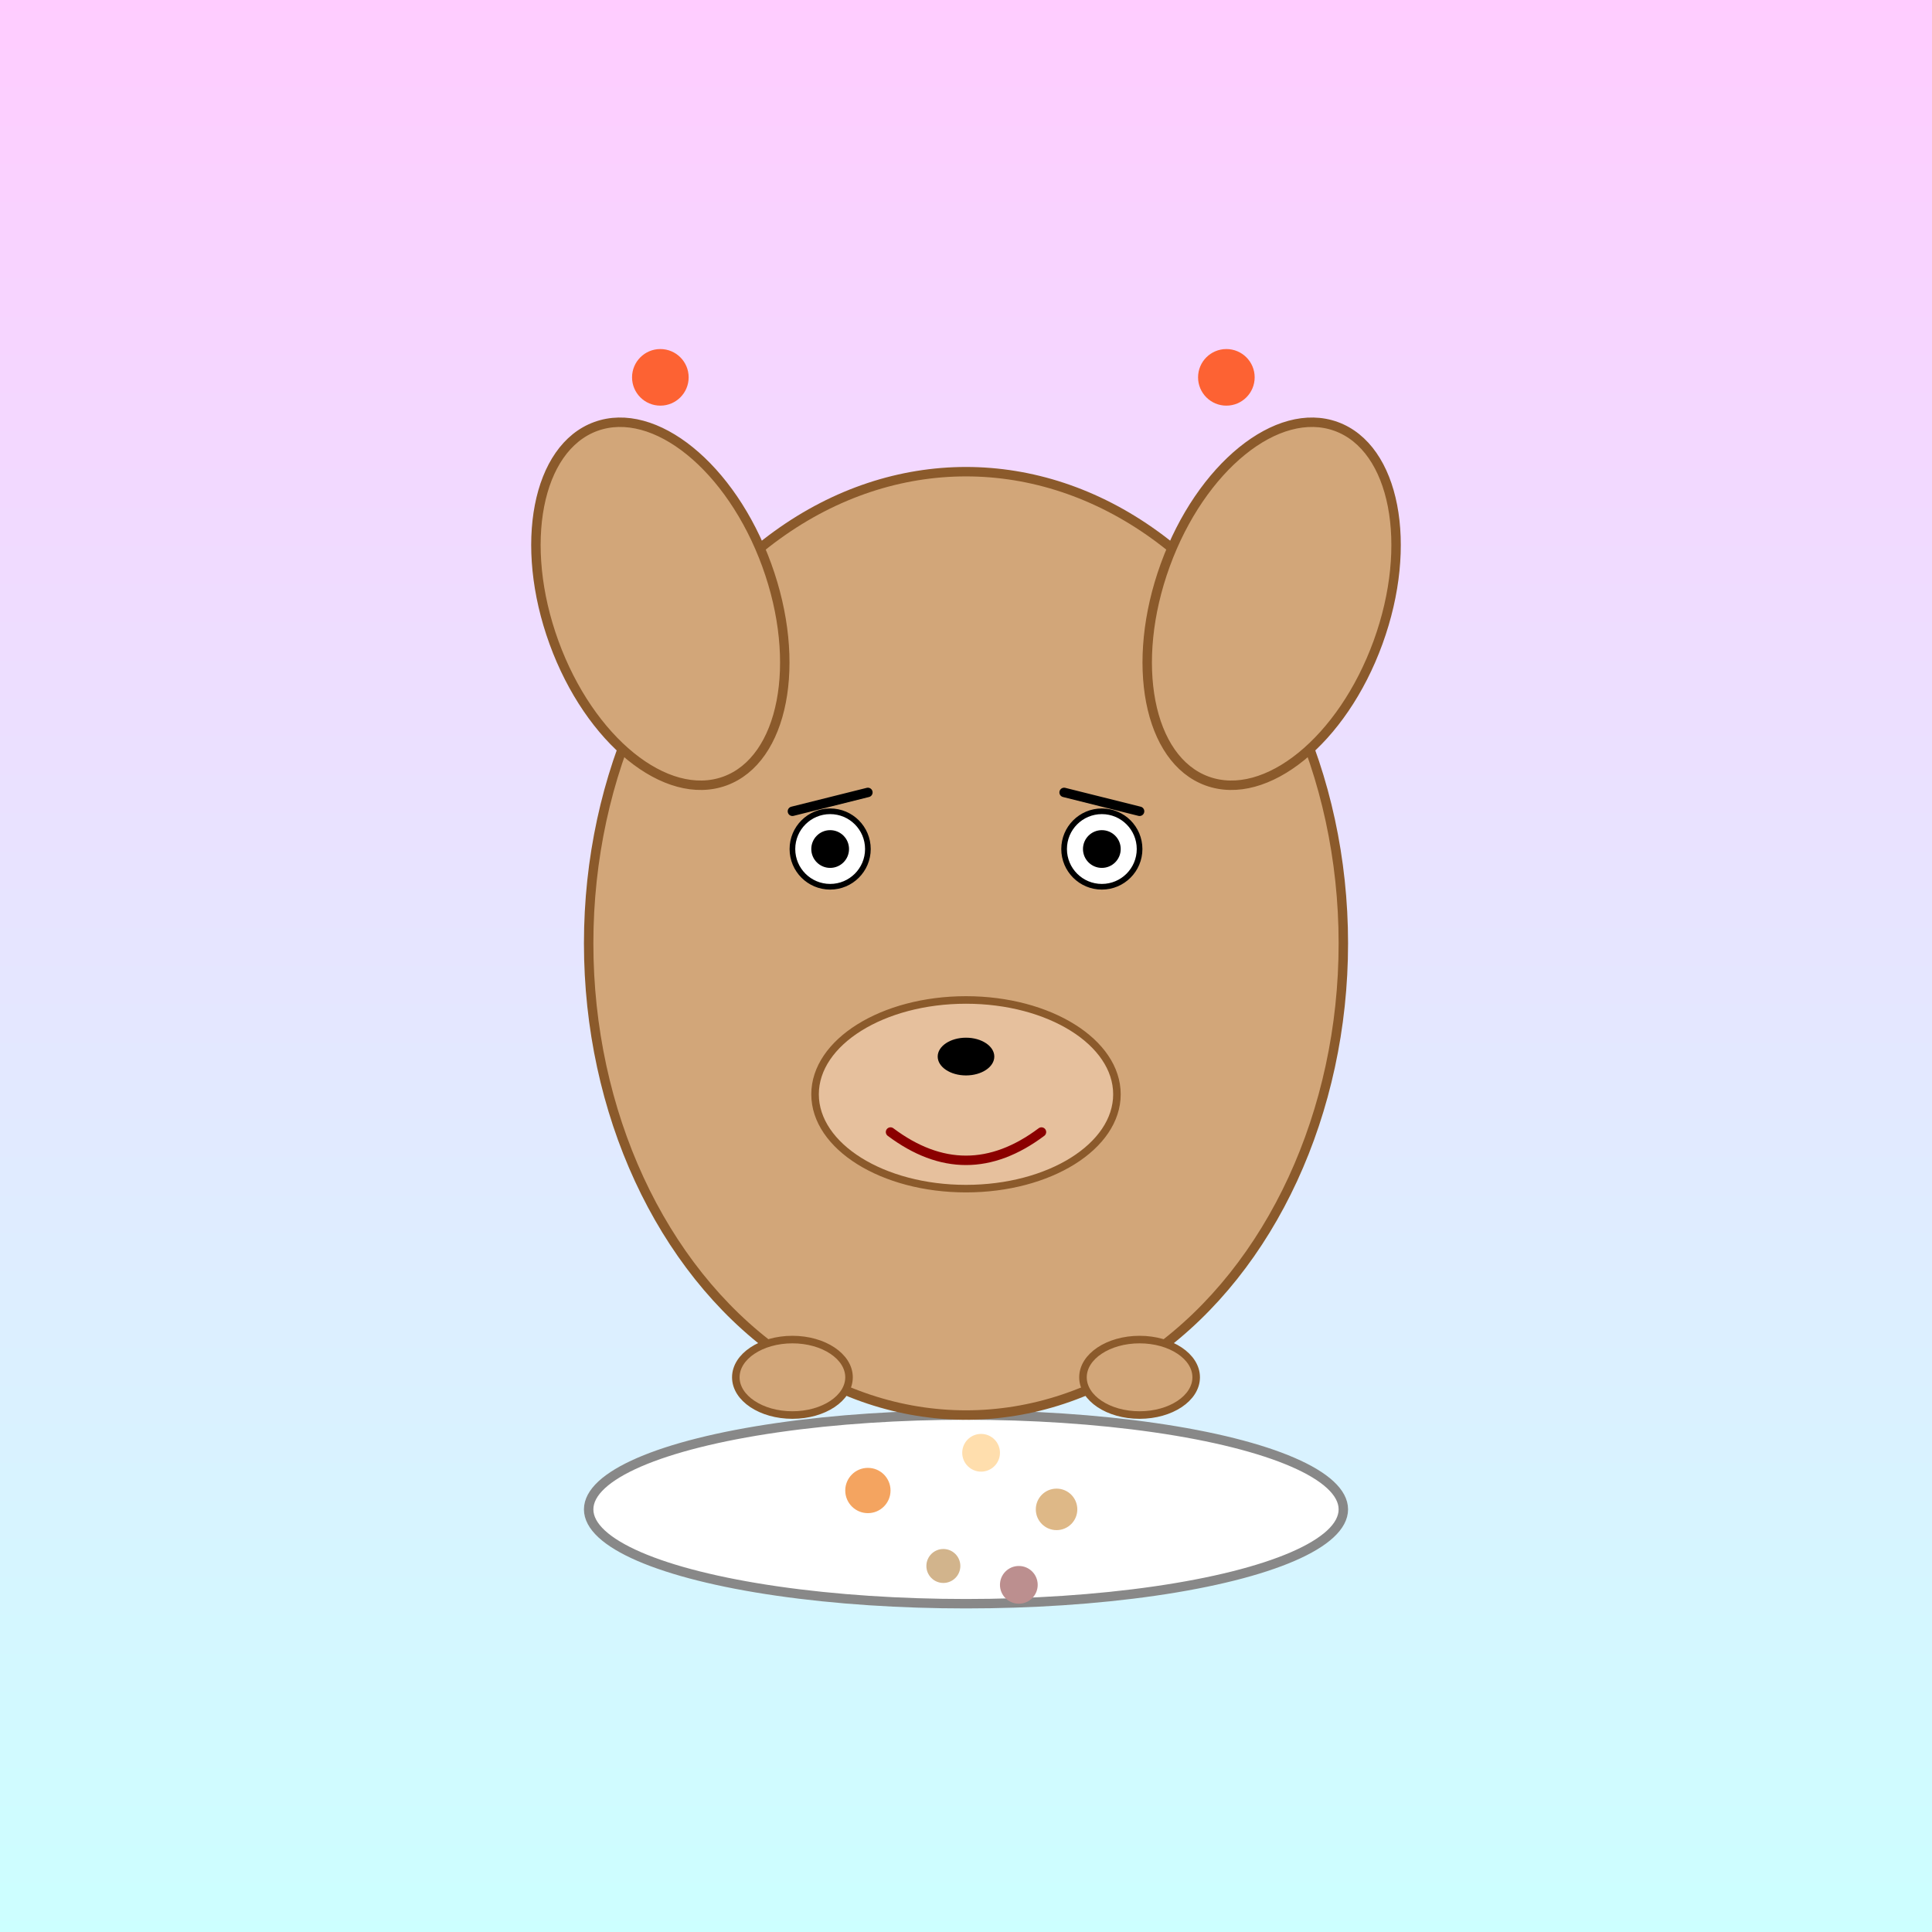
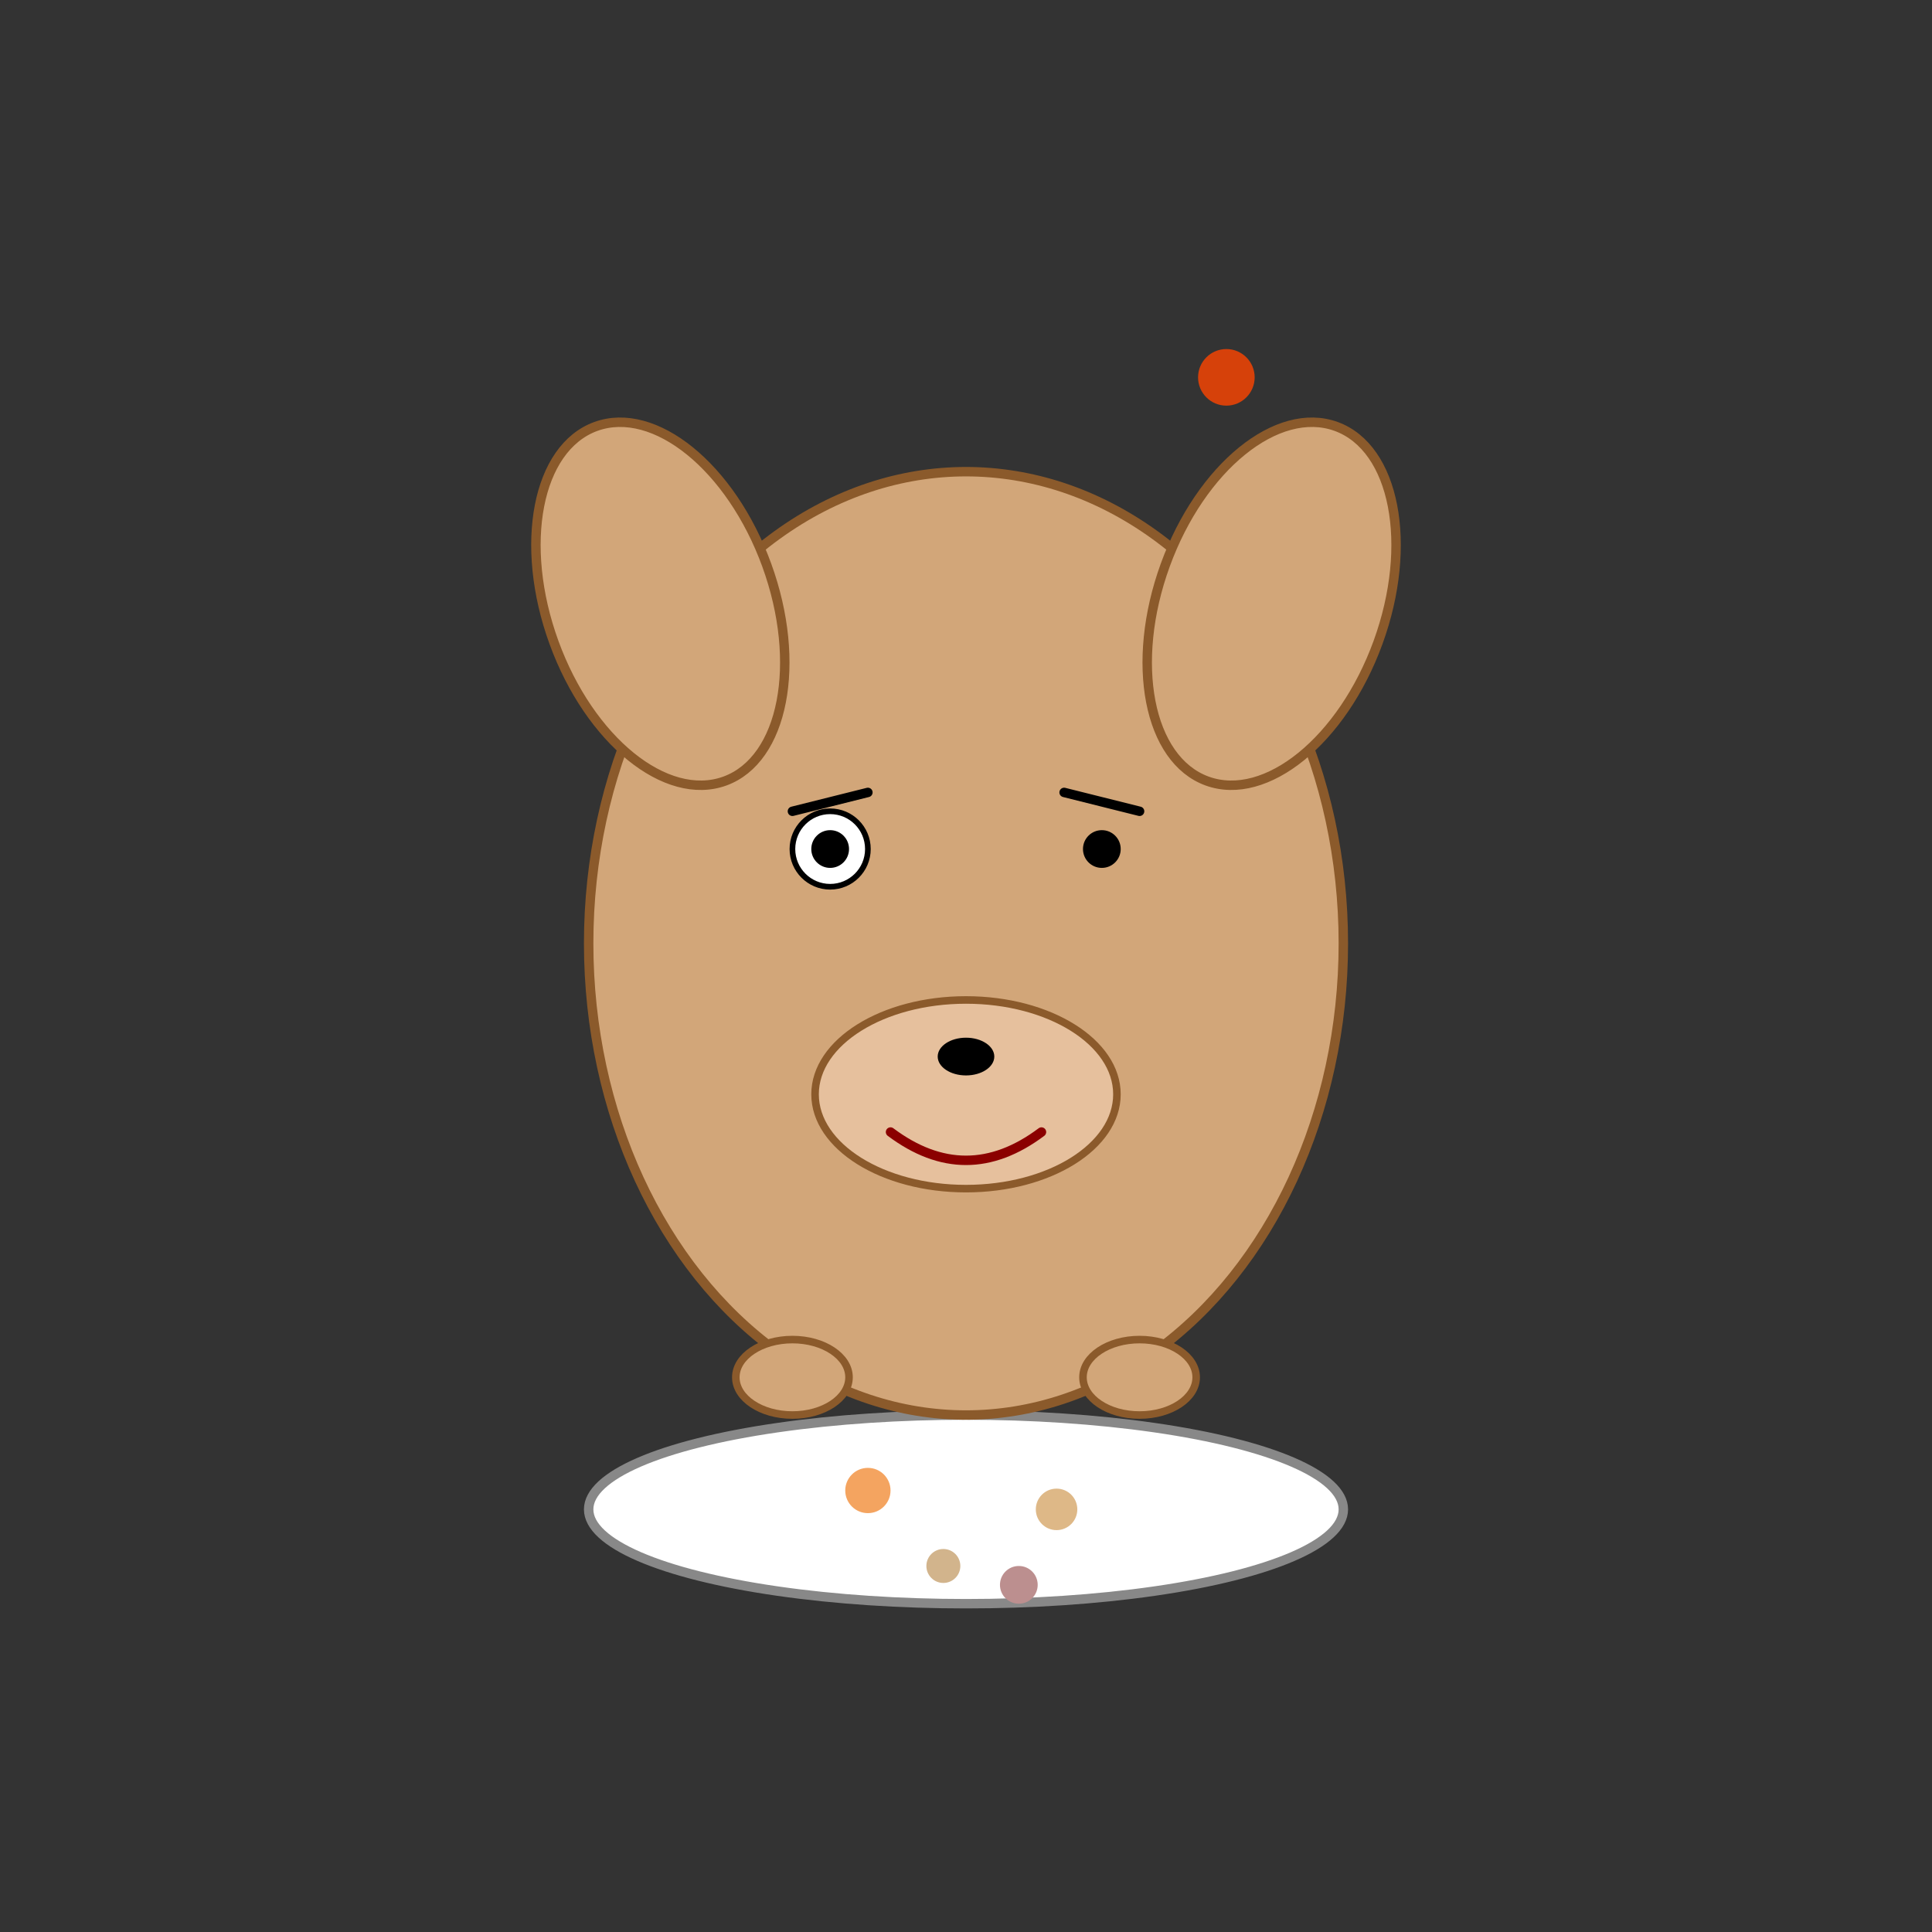
<svg xmlns="http://www.w3.org/2000/svg" id="svg-root-001" class="cartoon-meme" viewBox="0 0 1024 1024">
  <rect x="0" y="0" width="1024" height="1024" fill="#333333" stroke="none" />
  <title>Tuk Tuk Shakur Dog Meme</title>
  <desc>A frustrated cocker spaniel giving kibble the cold shoulder in a goofy Tuk Tuk Shakur cartoon.</desc>
  <defs id="defs-001" class="defs">
    <linearGradient id="gradBackground-001" class="gradient" x1="0" y1="0" x2="0" y2="1">
      <stop id="stop1-001" class="gradient-stop" offset="0%" style="stop-color:#ffccff;stop-opacity:1" />
      <stop id="stop2-001" class="gradient-stop" offset="100%" style="stop-color:#ccffff;stop-opacity:1" />
    </linearGradient>
  </defs>
-   <rect id="background-001" class="background" x="0" y="0" width="1024" height="1024" fill="url(#gradBackground-001)" />
  <g id="bowl-group-001" class="bowl-group">
    <ellipse id="bowl-base-001" class="bowl" cx="512" cy="800" rx="200" ry="50" fill="#ffffff" stroke="#888888" stroke-width="5" />
    <circle id="kibble-1-001" class="kibble" cx="460" cy="790" r="12" fill="#f4a460" />
-     <circle id="kibble-2-001" class="kibble" cx="520" cy="770" r="10" fill="#ffdead" />
    <circle id="kibble-3-001" class="kibble" cx="560" cy="800" r="11" fill="#deb887" />
    <circle id="kibble-4-001" class="kibble" cx="500" cy="830" r="9" fill="#d2b48c" />
    <circle id="kibble-5-001" class="kibble" cx="540" cy="840" r="10" fill="#bc8f8f" />
  </g>
  <g id="dog-group-001" class="dog-group">
    <ellipse id="dog-head-001" class="dog-head" cx="512" cy="500" rx="200" ry="250" fill="#d2a679" stroke="#8b5a2b" stroke-width="5" />
    <ellipse id="dog-ear-left-001" class="dog-ear" cx="350" cy="320" rx="60" ry="100" fill="#d2a679" stroke="#8b5a2b" stroke-width="5" transform="rotate(-20,350,320)" />
    <ellipse id="dog-ear-right-001" class="dog-ear" cx="674" cy="320" rx="60" ry="100" fill="#d2a679" stroke="#8b5a2b" stroke-width="5" transform="rotate(20,674,320)" />
    <circle id="dog-eye-left-001" class="dog-eye" cx="440" cy="450" r="20" fill="#ffffff" stroke="#000000" stroke-width="3" />
    <circle id="dog-pupil-left-001" class="dog-pupil" cx="440" cy="450" r="10" fill="#000000" />
-     <circle id="dog-eye-right-001" class="dog-eye" cx="584" cy="450" r="20" fill="#ffffff" stroke="#000000" stroke-width="3" />
    <circle id="dog-pupil-right-001" class="dog-pupil" cx="584" cy="450" r="10" fill="#000000" />
    <line id="dog-eyebrow-left-001" class="dog-eyebrow" x1="420" y1="430" x2="460" y2="420" stroke="#000000" stroke-width="5" stroke-linecap="round" />
    <line id="dog-eyebrow-right-001" class="dog-eyebrow" x1="564" y1="420" x2="604" y2="430" stroke="#000000" stroke-width="5" stroke-linecap="round" />
    <ellipse id="dog-snout-001" class="dog-snout" cx="512" cy="580" rx="80" ry="50" fill="#e6c09d" stroke="#8b5a2b" stroke-width="4" />
    <path id="dog-mouth-001" class="dog-mouth" d="M 472,600 Q 512,630 552,600" fill="none" stroke="#8b0000" stroke-width="5" stroke-linecap="round" />
    <ellipse id="dog-nose-001" class="dog-nose" cx="512" cy="560" rx="15" ry="10" fill="#000000" />
    <ellipse id="dog-paw-left-001" class="dog-paw" cx="420" cy="730" rx="30" ry="20" fill="#d2a679" stroke="#8b5a2b" stroke-width="4" />
    <ellipse id="dog-paw-right-001" class="dog-paw" cx="604" cy="730" rx="30" ry="20" fill="#d2a679" stroke="#8b5a2b" stroke-width="4" />
-     <circle id="dog-frustration-1-001" class="dog-frustration" cx="350" cy="200" r="15" fill="#ff4500" opacity="0.8" />
    <circle id="dog-frustration-2-001" class="dog-frustration" cx="650" cy="200" r="15" fill="#ff4500" opacity="0.8" />
  </g>
</svg>